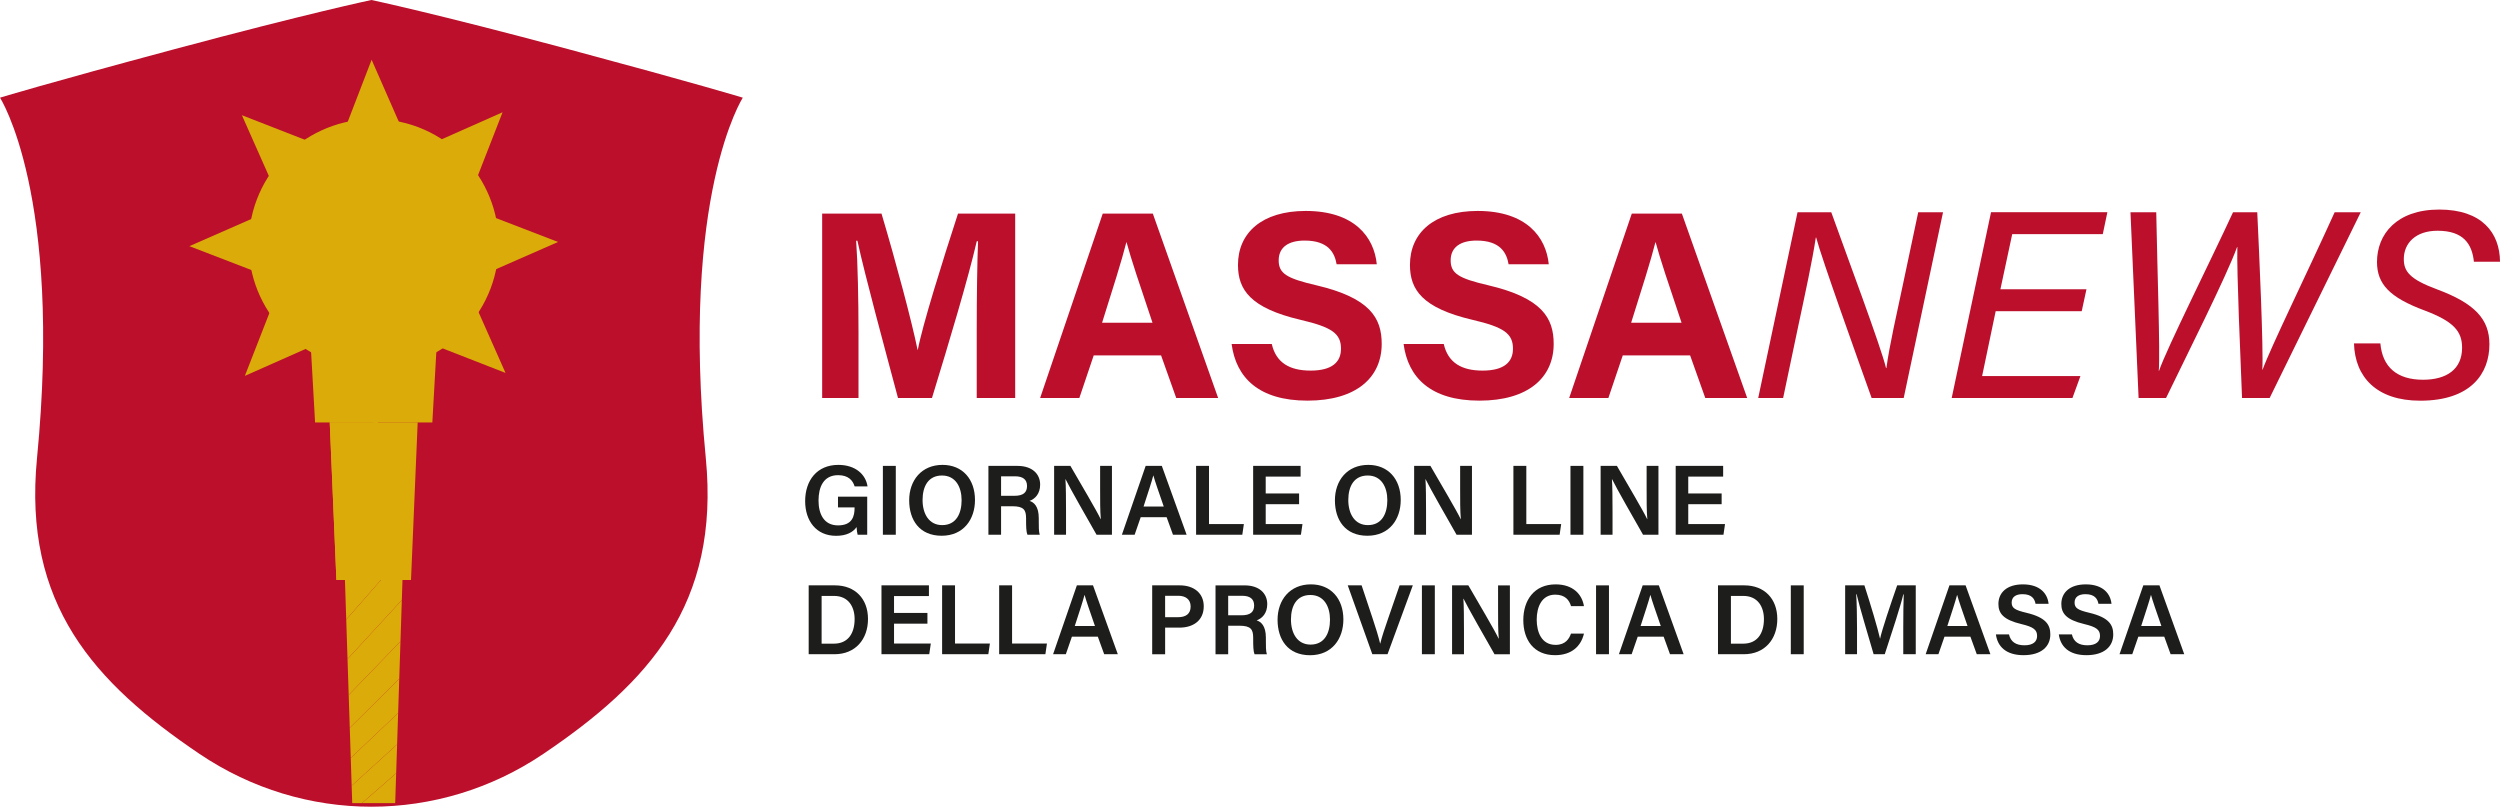
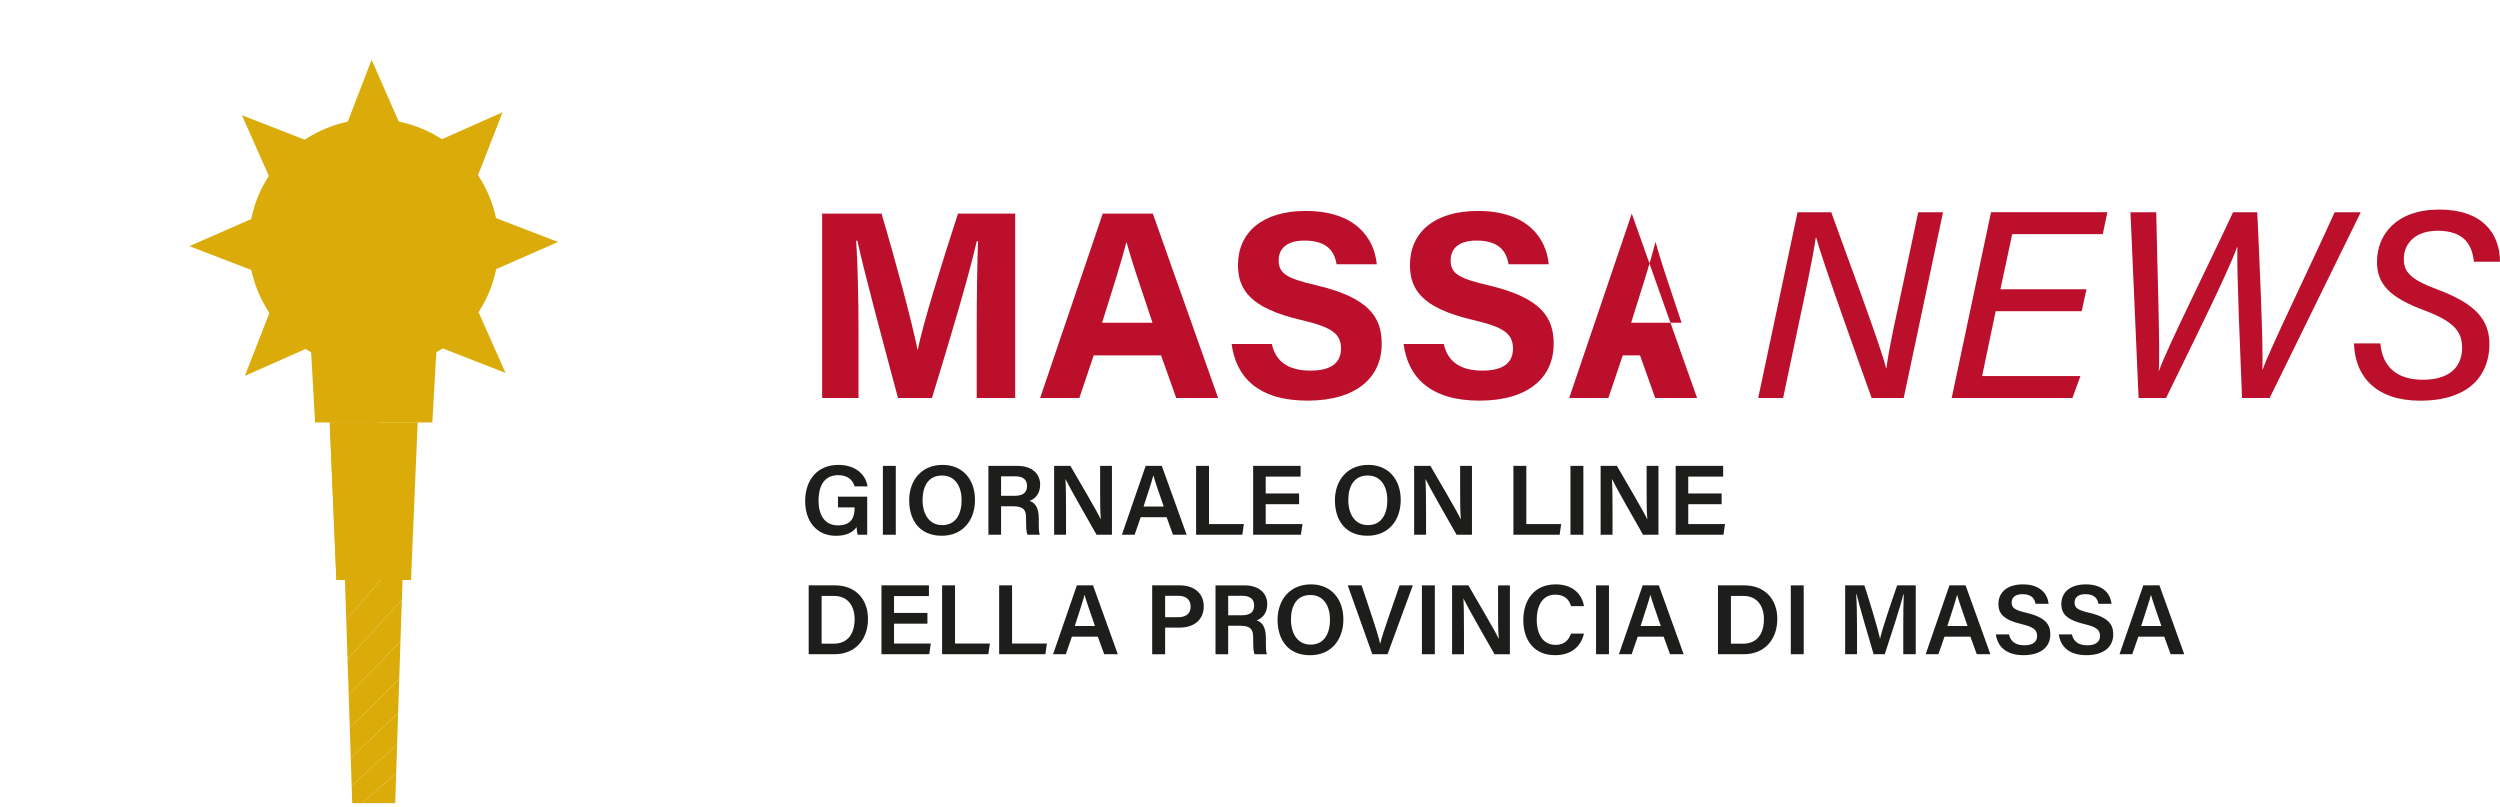
<svg xmlns="http://www.w3.org/2000/svg" id="Livello_2" data-name="Livello 2" viewBox="0 0 1492.92 481.75">
  <defs>
    <style>
      .cls-1 {
        fill: #dbab0a;
      }

      .cls-2 {
        fill: #bc0f2c;
      }

      .cls-3 {
        fill: #1d1d1b;
      }
    </style>
  </defs>
  <g id="Livello_1-2" data-name="Livello 1">
    <g>
      <g>
        <g>
          <path class="cls-2" d="M583.27,196.37c0-18.79.3-39.85.78-52.3h-.76c-5.18,22.47-16.19,59.15-26.75,93.61h-20.28c-8.03-30.13-19.42-71.92-24.25-93.91h-.74c.94,12.92,1.4,35.58,1.4,54.47v39.44h-21.7v-110.12h35.44c8.58,28.77,18.21,64.87,21.52,81.28h.18c2.7-14.47,14.79-53.06,23.98-81.28h34.15v110.12h-22.97v-41.31Z" />
          <path class="cls-2" d="M653.13,212.24l-8.59,25.44h-23.41l37.39-110.12h29.91l39.01,110.12h-25.03l-9.05-25.44h-40.23ZM688.23,192.72c-7.82-23.24-12.8-38.09-15.46-47.99h-.16c-2.72,10.86-8.22,28.13-14.48,47.99h30.1Z" />
          <path class="cls-2" d="M759.46,205.4c2.51,11.06,10.45,15.91,23.19,15.91s18.15-5.02,18.15-13.08c0-8.96-5.31-12.85-24.14-17.23-29.97-7.04-37.38-17.94-37.38-32.8,0-19.19,14.36-32.23,40.43-32.23,29.24,0,40.89,15.72,42.46,31.83h-23.99c-1.15-6.78-4.9-14.14-19.09-14.14-9.66,0-15.5,3.99-15.5,11.81s4.68,10.76,22.47,14.89c32.03,7.54,39.05,19.46,39.05,34.99,0,20.11-15.21,33.9-44.32,33.9s-42.67-13.76-45.31-33.84h23.99Z" />
          <path class="cls-2" d="M862.16,205.4c2.51,11.06,10.45,15.91,23.19,15.91s18.15-5.02,18.15-13.08c0-8.96-5.31-12.85-24.14-17.23-29.97-7.04-37.38-17.94-37.38-32.8,0-19.19,14.36-32.23,40.43-32.23,29.24,0,40.89,15.72,42.46,31.83h-23.99c-1.15-6.78-4.9-14.14-19.09-14.14-9.66,0-15.5,3.99-15.5,11.81s4.68,10.76,22.47,14.89c32.03,7.54,39.05,19.46,39.05,34.99,0,20.11-15.21,33.9-44.32,33.9s-42.67-13.76-45.31-33.84h23.99Z" />
-           <path class="cls-2" d="M969.06,212.24l-8.59,25.44h-23.41l37.39-110.12h29.91l39.01,110.12h-25.03l-9.05-25.44h-40.23ZM1004.17,192.72c-7.82-23.24-12.8-38.09-15.46-47.99h-.16c-2.72,10.86-8.22,28.13-14.48,47.99h30.1Z" />
+           <path class="cls-2" d="M969.06,212.24l-8.59,25.44h-23.41l37.39-110.12l39.01,110.12h-25.03l-9.05-25.44h-40.23ZM1004.17,192.72c-7.82-23.24-12.8-38.09-15.46-47.99h-.16c-2.72,10.86-8.22,28.13-14.48,47.99h30.1Z" />
          <path class="cls-2" d="M1049.94,237.68l23.49-110.94h20.14c9.18,25.63,29.83,80.77,32.7,93.04h.23c1.77-13.33,6.27-32.9,10.11-51.04l8.89-42h14.82l-23.49,110.94h-19.15c-8.5-23.79-29.94-83.58-33.11-95.78h-.23c-2.16,14.26-6.21,32.73-10.46,52.72l-9.05,43.06h-14.9Z" />
          <path class="cls-2" d="M1243.14,185.85h-51.39l-8.1,38.74h58.71l-4.76,13.08h-72.11l23.49-110.94h69.48l-2.74,13.08h-54.08l-7.06,32.95h51.39l-2.83,13.08Z" />
          <path class="cls-2" d="M1277.1,237.68l-4.85-110.94h15.39c.58,32.51,2.41,83.7,1.51,94.69h.16c4.3-12.76,31.61-67.39,44.19-94.69h14.46c1.13,24.12,3.75,80.8,3.03,94.02h.16c4.79-13.24,26.88-58.33,43.03-94.02h15.58l-54.41,110.94h-16.48c-.93-23.96-3.22-75.18-2.8-90.16h-.16c-6.16,17.18-30.74,65.93-42.42,90.16h-16.39Z" />
          <path class="cls-2" d="M1421.48,205.06c1.23,14.23,10.05,21.71,25.46,21.71,14.13,0,23.34-6.27,23.34-19.11,0-9.8-5-15.7-22.38-22.25-20.92-7.75-28.43-15.8-28.43-28.98,0-16.48,11.65-31.29,37.19-31.29s36.14,13.98,36.27,31.16h-15.59c-1.1-10.47-6.11-18.51-21.72-18.51-13.1,0-20.14,7.45-20.14,16.89,0,7.41,3.51,12.04,19.71,18.06,22.81,8.45,31.41,17.93,31.41,32.85,0,17.4-10.98,33.69-41.34,33.69-25.95,0-38.97-14.07-39.53-34.21h15.77Z" />
        </g>
        <g>
          <path class="cls-3" d="M517.87,319.33h-5.72c-.32-1.1-.52-2.66-.62-4.58-2.11,3.02-5.97,5.22-12.27,5.22-11.91,0-18.45-9.01-18.45-20.72,0-12.34,7.04-21.64,19.81-21.64,10.23,0,16.38,5.7,17.44,12.83h-7.71c-1.03-3.39-3.59-6.69-9.85-6.69-8.82,0-11.7,7.25-11.7,15.15s3.12,14.84,11.66,14.84,9.86-5.57,9.86-10.37v-.39h-9.9v-6.39h17.45v22.73Z" />
          <path class="cls-3" d="M534.94,278.21v41.12h-7.71v-41.12h7.71Z" />
          <path class="cls-3" d="M582.23,298.6c0,11.4-6.69,21.33-19.91,21.33s-19.39-9.37-19.39-21.16,7.27-21.16,19.93-21.16c11.88,0,19.37,8.52,19.37,20.98ZM550.93,298.59c0,8.32,3.87,14.99,11.7,14.99,8.47,0,11.61-7.05,11.61-14.88s-3.57-14.74-11.7-14.74-11.61,6.36-11.61,14.63Z" />
          <path class="cls-3" d="M597.81,302.31v17.03h-7.56v-41.12h17.38c8.79,0,13.51,4.82,13.51,11.19,0,5.46-3.03,8.53-6.33,9.71,2.49.8,5.51,3.06,5.51,10.34v1.94c0,2.79-.03,6.09.58,7.94h-7.36c-.73-1.78-.8-4.91-.8-9.1v-.7c0-4.96-1.31-7.23-8.2-7.23h-6.73ZM597.81,296.08h7.96c5.35,0,7.54-2.03,7.54-5.87s-2.41-5.78-7.19-5.78h-8.31v11.65Z" />
          <path class="cls-3" d="M629.49,319.33v-41.12h9.72c5.4,9.36,16.03,27.32,18.07,31.8h.1c-.44-4.63-.42-11.55-.42-18.28v-13.51h7.06v41.12h-9.19c-4.77-8.34-16.27-28.46-18.49-33.16h-.1c.3,3.97.36,11.91.36,19.3v13.86h-7.11Z" />
          <path class="cls-3" d="M681.19,308.86l-3.62,10.47h-7.61l14.2-41.12h9.64l14.81,41.12h-8.14l-3.79-10.47h-15.5ZM694.95,302.47c-3.26-9.41-5.22-15.02-6.18-18.52h-.06c-1.01,3.86-3.19,10.48-5.81,18.52h12.05Z" />
          <path class="cls-3" d="M714.27,278.21h7.71v34.73h20.82l-.93,6.39h-27.6v-41.12Z" />
          <path class="cls-3" d="M775.78,301.09h-19.94v11.85h21.96l-.93,6.39h-28.53v-41.12h28.34v6.39h-20.84v10.09h19.94v6.39Z" />
          <path class="cls-3" d="M836.47,298.6c0,11.4-6.69,21.33-19.91,21.33s-19.39-9.37-19.39-21.16,7.27-21.16,19.93-21.16c11.88,0,19.37,8.52,19.37,20.98ZM805.16,298.59c0,8.32,3.88,14.99,11.7,14.99,8.47,0,11.61-7.05,11.61-14.88s-3.57-14.74-11.7-14.74-11.61,6.36-11.61,14.63Z" />
          <path class="cls-3" d="M844.48,319.33v-41.12h9.72c5.4,9.36,16.03,27.32,18.07,31.8h.1c-.44-4.63-.42-11.55-.42-18.28v-13.51h7.06v41.12h-9.19c-4.77-8.34-16.27-28.46-18.49-33.16h-.1c.3,3.97.36,11.91.36,19.3v13.86h-7.11Z" />
          <path class="cls-3" d="M903.76,278.21h7.71v34.73h20.82l-.93,6.39h-27.6v-41.12Z" />
          <path class="cls-3" d="M945.54,278.21v41.12h-7.71v-41.12h7.71Z" />
          <path class="cls-3" d="M955.84,319.33v-41.12h9.72c5.4,9.36,16.03,27.32,18.07,31.8h.1c-.44-4.63-.42-11.55-.42-18.28v-13.51h7.06v41.12h-9.19c-4.77-8.34-16.27-28.46-18.49-33.16h-.1c.3,3.97.36,11.91.36,19.3v13.86h-7.11Z" />
          <path class="cls-3" d="M1028.11,301.09h-19.94v11.85h21.96l-.93,6.39h-28.53v-41.12h28.34v6.39h-20.84v10.09h19.94v6.39Z" />
          <path class="cls-3" d="M482.93,349.56h15.75c11.83,0,19.66,7.88,19.66,20.08s-7.61,21.04-19.97,21.04h-15.45v-41.12ZM490.64,384.37h7.34c8.5,0,12.37-6.23,12.37-14.68,0-7.2-3.58-13.83-12.33-13.83h-7.38v28.51Z" />
          <path class="cls-3" d="M553.83,372.44h-19.94v11.85h21.96l-.93,6.39h-28.53v-41.12h28.34v6.39h-20.84v10.09h19.94v6.39Z" />
          <path class="cls-3" d="M562.6,349.56h7.71v34.73h20.82l-.93,6.39h-27.6v-41.12Z" />
          <path class="cls-3" d="M596.67,349.56h7.71v34.73h20.82l-.93,6.39h-27.6v-41.12Z" />
          <path class="cls-3" d="M640.1,380.21l-3.62,10.47h-7.61l14.2-41.12h9.64l14.81,41.12h-8.14l-3.79-10.47h-15.5ZM653.87,373.82c-3.26-9.41-5.22-15.02-6.18-18.52h-.06c-1.01,3.86-3.19,10.48-5.81,18.52h12.05Z" />
          <path class="cls-3" d="M688.05,349.56h16.53c8.49,0,14.26,4.76,14.26,12.47,0,8.62-6.42,12.77-14.51,12.77h-8.55v15.89h-7.73v-41.12ZM695.78,368.57h7.72c4.64,0,7.51-1.98,7.51-6.38s-3.19-6.41-7.32-6.41h-7.92v12.79Z" />
          <path class="cls-3" d="M733.43,373.66v17.03h-7.56v-41.12h17.38c8.79,0,13.51,4.82,13.51,11.19,0,5.46-3.03,8.53-6.33,9.71,2.49.8,5.51,3.06,5.51,10.34v1.94c0,2.79-.03,6.09.58,7.94h-7.36c-.73-1.78-.8-4.91-.8-9.1v-.7c0-4.96-1.31-7.23-8.2-7.23h-6.73ZM733.43,367.43h7.96c5.35,0,7.54-2.03,7.54-5.87s-2.41-5.78-7.19-5.78h-8.31v11.65Z" />
          <path class="cls-3" d="M802.22,369.95c0,11.4-6.69,21.33-19.91,21.33s-19.39-9.37-19.39-21.16,7.27-21.16,19.93-21.16c11.88,0,19.37,8.52,19.37,20.98ZM770.92,369.94c0,8.32,3.88,14.99,11.7,14.99,8.47,0,11.61-7.05,11.61-14.88s-3.57-14.74-11.7-14.74-11.61,6.36-11.61,14.63Z" />
          <path class="cls-3" d="M819.5,390.68l-14.67-41.12h8.28l6.5,19.51c1.94,5.84,3.6,11.13,4.54,15.18h.12c.85-3.68,2.7-9.16,4.73-15.03l6.8-19.67h7.89l-15.1,41.12h-9.1Z" />
          <path class="cls-3" d="M856.83,349.56v41.12h-7.71v-41.12h7.71Z" />
          <path class="cls-3" d="M867.13,390.68v-41.12h9.72c5.4,9.36,16.03,27.32,18.07,31.8h.1c-.44-4.63-.42-11.55-.42-18.28v-13.51h7.06v41.12h-9.19c-4.77-8.34-16.27-28.46-18.49-33.16h-.1c.3,3.97.36,11.91.36,19.3v13.86h-7.11Z" />
          <path class="cls-3" d="M945.89,378.36c-1.71,7.43-7.3,12.89-17.26,12.89-12.79,0-18.96-9.26-18.96-20.94s6.31-21.34,19.32-21.34c10.52,0,15.81,6.12,16.89,12.99h-7.71c-1.07-3.62-3.54-6.85-9.44-6.85-7.93,0-11.06,7.16-11.06,14.93,0,7.33,2.82,15.06,11.3,15.06,5.99,0,8.14-3.8,9.18-6.75h7.75Z" />
          <path class="cls-3" d="M960.82,349.56v41.12h-7.71v-41.12h7.71Z" />
          <path class="cls-3" d="M977.99,380.21l-3.62,10.47h-7.61l14.2-41.12h9.64l14.81,41.12h-8.14l-3.79-10.47h-15.5ZM991.76,373.82c-3.26-9.41-5.22-15.02-6.18-18.52h-.06c-1.01,3.86-3.19,10.48-5.81,18.52h12.05Z" />
          <path class="cls-3" d="M1025.94,349.56h15.75c11.83,0,19.66,7.88,19.66,20.08s-7.61,21.04-19.97,21.04h-15.45v-41.12ZM1033.65,384.37h7.34c8.5,0,12.37-6.23,12.37-14.68,0-7.2-3.58-13.83-12.33-13.83h-7.38v28.51Z" />
          <path class="cls-3" d="M1077.12,349.56v41.12h-7.71v-41.12h7.71Z" />
          <path class="cls-3" d="M1136.57,374.54c0-7.23.1-15.06.28-19.6h-.26c-1.87,7.8-6.86,22.85-11.07,35.74h-6.65c-3.19-11-8.35-28.04-10.17-35.85h-.24c.34,4.8.5,13.49.5,20.54v15.3h-7.09v-41.12h11.49c3.71,11.44,8.03,25.94,9.32,31.76h.08c.99-4.91,6.27-20.58,10.18-31.76h11.09v41.12h-7.46v-16.15Z" />
          <path class="cls-3" d="M1161.18,380.21l-3.62,10.47h-7.61l14.2-41.12h9.64l14.81,41.12h-8.14l-3.79-10.47h-15.5ZM1174.94,373.82c-3.26-9.41-5.22-15.02-6.18-18.52h-.06c-1.01,3.86-3.19,10.48-5.81,18.52h12.05Z" />
          <path class="cls-3" d="M1199.7,378.84c1,4.4,4.1,6.51,9.27,6.51s7.52-2.26,7.52-5.57c0-3.61-2-5.36-9.45-7.12-10.68-2.53-13.65-6.35-13.65-11.98,0-6.8,5.07-11.71,14.61-11.71,10.53,0,14.77,5.8,15.35,11.6h-7.79c-.53-2.92-2.24-5.75-7.78-5.75-4.09,0-6.48,1.75-6.48,5.01s1.94,4.49,8.78,6.1c11.88,2.83,14.31,7.32,14.31,12.94,0,7.21-5.42,12.38-16.01,12.38s-15.55-5.31-16.49-12.4h7.79Z" />
          <path class="cls-3" d="M1237.27,378.84c1,4.4,4.1,6.51,9.27,6.51s7.52-2.26,7.52-5.57c0-3.61-2-5.36-9.45-7.12-10.68-2.53-13.65-6.35-13.65-11.98,0-6.8,5.07-11.71,14.61-11.71,10.53,0,14.77,5.8,15.35,11.6h-7.79c-.53-2.92-2.24-5.75-7.78-5.75-4.09,0-6.48,1.75-6.48,5.01s1.94,4.49,8.78,6.1c11.88,2.83,14.31,7.32,14.31,12.94,0,7.21-5.42,12.38-16.01,12.38s-15.55-5.31-16.49-12.4h7.79Z" />
          <path class="cls-3" d="M1276.94,380.21l-3.62,10.47h-7.61l14.2-41.12h9.64l14.81,41.12h-8.14l-3.79-10.47h-15.5ZM1290.7,373.82c-3.26-9.41-5.22-15.02-6.18-18.52h-.06c-1.01,3.86-3.19,10.48-5.81,18.52h12.05Z" />
        </g>
      </g>
      <g>
-         <path class="cls-2" d="M221.79,0s37.34,7.83,118.39,29.58c76.56,20.54,103.4,28.75,103.4,28.75,0,0-37.41,57.9-22.1,215.24,8.5,87.33-34.09,134.12-97,176.61-31.15,21.04-66.92,31.56-102.69,31.56s-71.54-10.52-102.69-31.56c-62.91-42.49-105.5-89.29-97-176.61C37.41,116.23,0,58.33,0,58.33c0,0,26.84-8.22,103.4-28.75C184.45,7.83,221.79,0,221.79,0Z" />
        <g>
          <g>
            <g>
              <polygon class="cls-1" points="210.34 479.59 216.16 479.59 236.58 461.74 237.14 444.53 210 469.21 210.34 479.59" />
              <polygon class="cls-1" points="210 469.21 237.14 444.53 237.75 425.81 209.46 452.63 210 469.21" />
              <polygon class="cls-1" points="236 479.59 236.58 461.74 216.16 479.59 236 479.59" />
              <polygon class="cls-1" points="207.53 393.55 208.23 415.01 239.15 382.99 239.96 358.33 207.53 393.55" />
              <polygon class="cls-1" points="209.46 452.63 237.75 425.81 238.42 405.38 208.87 434.63 209.46 452.63" />
              <polygon class="cls-1" points="208.87 434.63 238.42 405.38 239.15 382.99 208.23 415.01 208.87 434.63" />
              <polygon class="cls-1" points="240.85 331.06 206.76 369.98 207.53 393.55 239.96 358.33 240.85 331.06" />
              <polygon class="cls-1" points="240.86 330.85 205.48 330.85 206.76 369.98 240.85 331.06 240.86 330.85" />
            </g>
            <polygon class="cls-1" points="249.43 252.19 196.9 252.19 200.89 346.34 245.44 346.34 249.43 252.19" />
            <polygon class="cls-1" points="224.84 252.19 196.9 252.19 200.89 346.34 224.59 346.34 224.84 252.19" />
            <polygon class="cls-1" points="258.18 252.3 188.16 252.3 184.85 193.7 261.49 193.7 258.18 252.3" />
          </g>
          <g>
            <circle class="cls-1" cx="223.17" cy="145.75" r="74.67" transform="translate(43.33 342.48) rotate(-80.72)" />
            <polygon class="cls-1" points="203.87 82.53 242.47 82.53 221.92 35.68 203.87 82.53" />
            <g>
              <polygon class="cls-1" points="216.93 108.47 175.97 99.25 187.13 138.27 186.49 109.76 216.93 108.47" />
              <polygon class="cls-1" points="229.41 180.55 270.36 189.77 259.21 150.75 259.84 179.26 229.41 180.55" />
            </g>
            <g>
              <polygon class="cls-1" points="187.13 150.75 177.9 191.7 216.93 180.55 188.42 181.18 187.13 150.75" />
              <polygon class="cls-1" points="259.21 138.27 268.43 97.32 229.41 108.47 257.91 107.84 259.21 138.27" />
            </g>
            <polygon class="cls-1" points="164.82 114.7 192.12 87.4 144.45 68.8 164.82 114.7" />
            <polygon class="cls-1" points="159.95 165.05 159.95 126.45 113.1 147 159.95 165.05" />
            <polygon class="cls-1" points="192.12 204.1 164.82 176.8 146.22 224.46 192.12 204.1" />
            <polygon class="cls-1" points="242.47 208.97 203.87 208.97 224.42 255.82 242.47 208.97" />
            <polygon class="cls-1" points="281.52 176.8 254.22 204.1 301.88 222.7 281.52 176.8" />
            <polygon class="cls-1" points="286.38 126.45 286.38 165.05 333.24 144.5 286.38 126.45" />
            <polygon class="cls-1" points="254.22 87.4 281.52 114.7 300.12 67.04 254.22 87.4" />
            <polygon class="cls-1" points="210.02 152.25 236.32 152.25 223.17 130.71 210.02 152.25" />
          </g>
        </g>
      </g>
    </g>
  </g>
</svg>